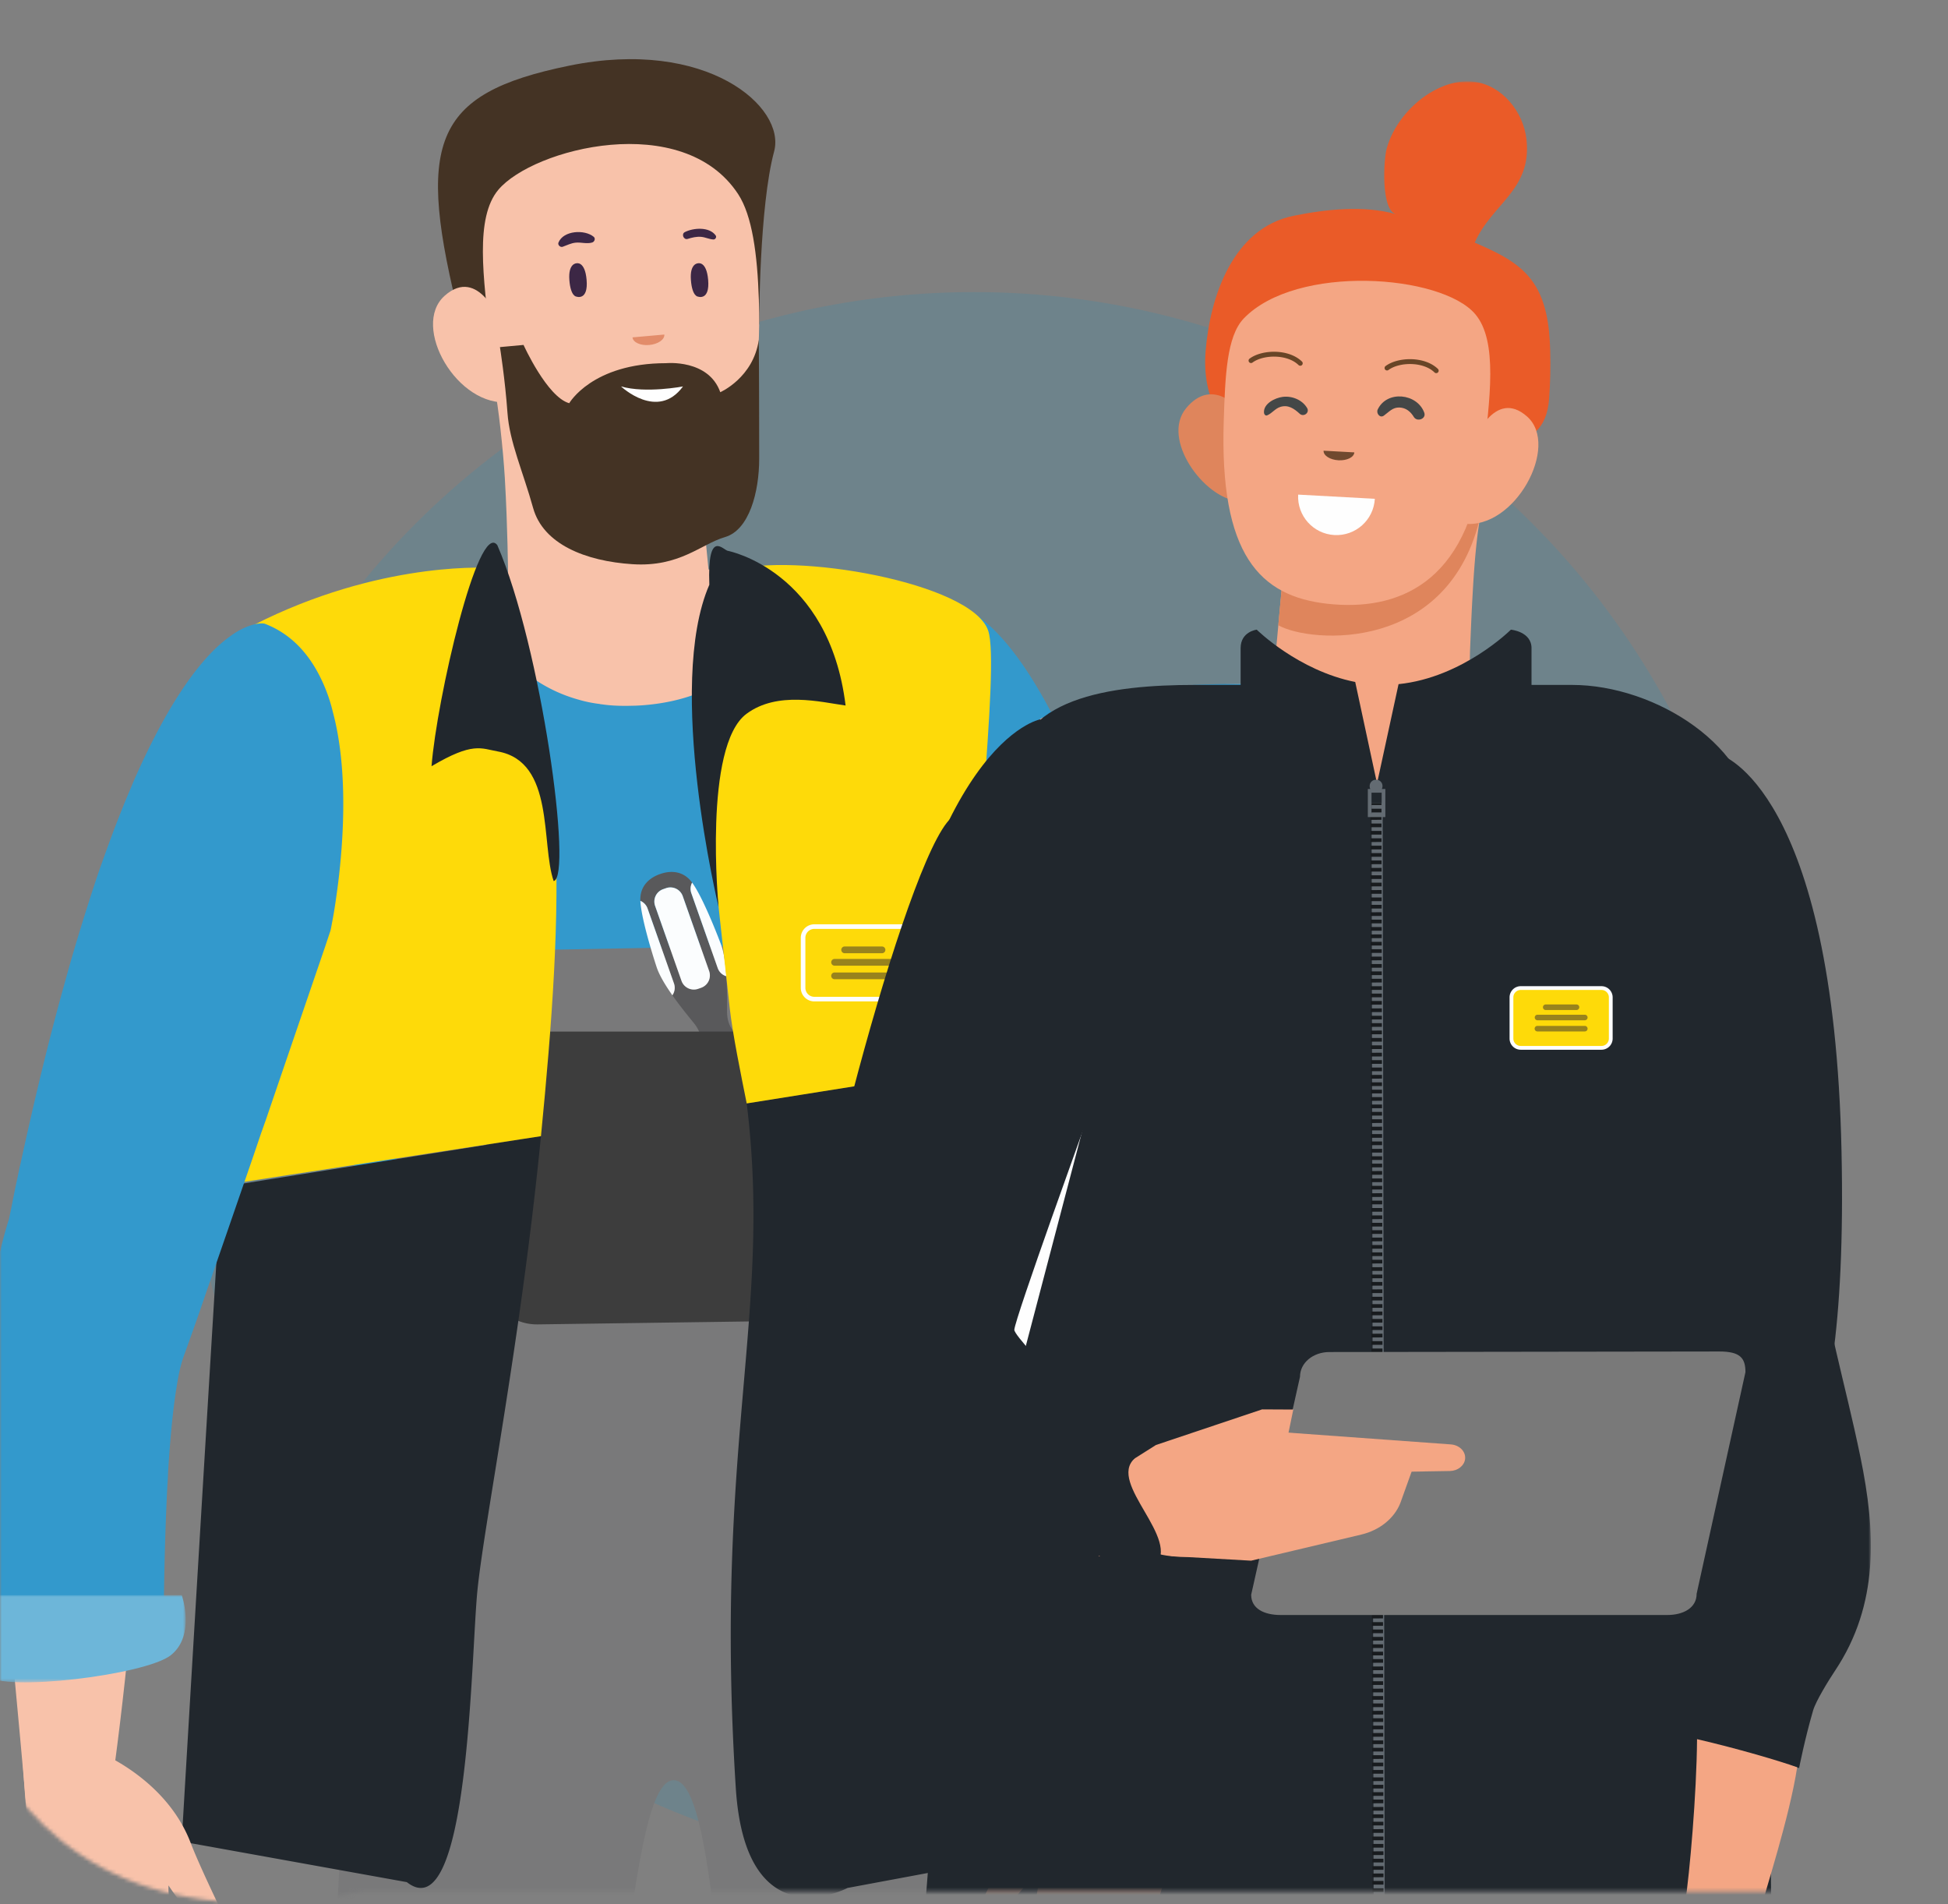
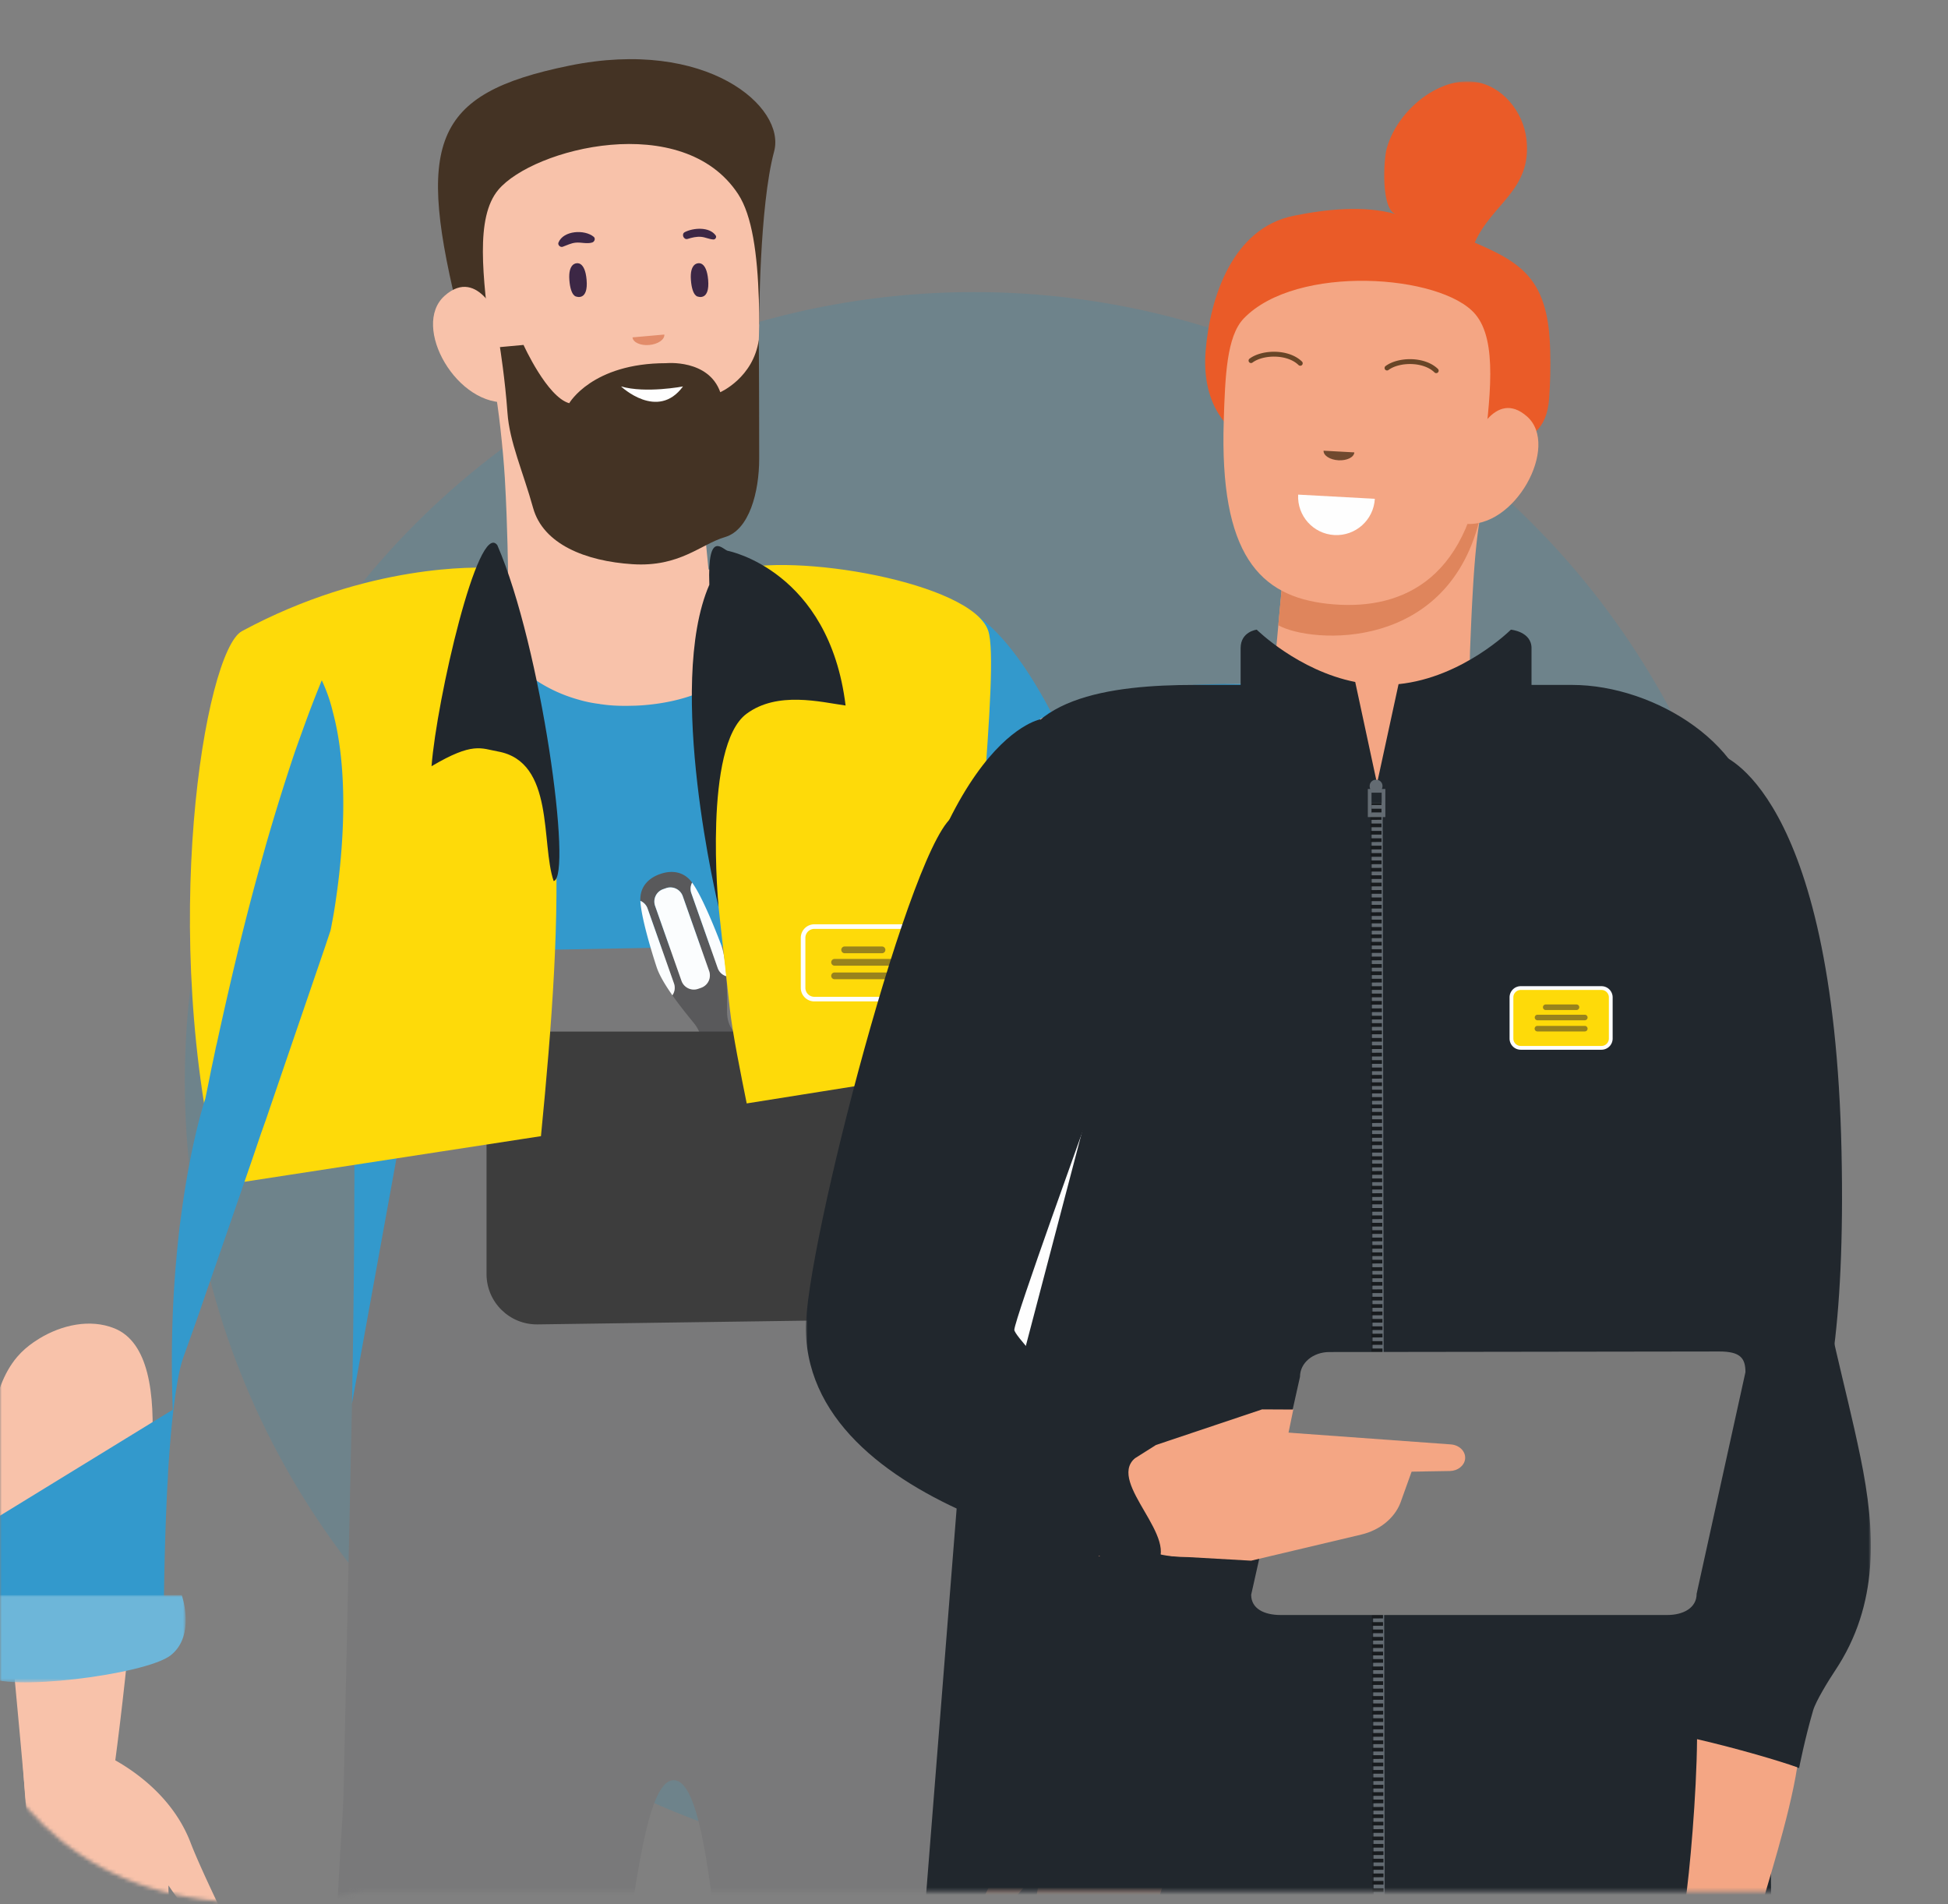
<svg xmlns="http://www.w3.org/2000/svg" viewBox="0 0 527 515">
  <rect x="0" y="0" width="527" height="515" fill="#808080" stroke="none" />
  <mask id="a" fill="#fff">
    <path d="M531.276 511.628c4.649-16.556 18.09-216.263 18.09-234.307 0-106.018-33.017-269.459-138.913-269.459-30.312 0-278.741-26.54-317.802 24.766-97.397 127.929-202.289 520.484 5.104 479z" fill-rule="evenodd" />
  </mask>
  <mask id="b" fill="#fff">
-     <path d="M0 0h59.243v23.573H0z" fill-rule="evenodd" />
-   </mask>
+     </mask>
  <mask id="c" fill="#fff">
    <path d="M0 0h59.244v23.574H0z" fill-rule="evenodd" />
  </mask>
  <mask id="d" fill="#fff">
    <path d="M0 986.141h288.135V0H0z" fill-rule="evenodd" />
  </mask>
  <g fill="none" fill-rule="evenodd">
    <circle cx="263.5" cy="292.5" fill="#2c94bb" opacity=".2" r="213.5" />
    <g mask="url(#a)">
      <path d="M205.38 87.562s.008-31.633 4.047-46.603c3.24-12.004-18.202-30.81-55.432-23.198-37.23 7.613-41.65 20.76-29.374 69.304 0 0 79.178 16.462 80.76.497" fill="#443324" />
      <path d="M264.17 959.807c-16.287 7.878-30.98 4.591-30.98 4.591s-33.444-390.704-35.91-411.487c-4.59-39.05-7.104-71.4-15.04-71.4-8.158 0-10.913 36.554-15.697 63.377-5.268 29.724-47.702 417.384-47.702 417.384-20.88 5.364-33.107-1.208-33.107-1.208s2.078-217.633 1.74-263.112c-.87-115.849 3.904-200.663 9.124-257.644 5.75-62.298 12.045-91.352 12.045-91.352l50.119 5.751 87.382-5.751s9.762 33.687 17.785 94.825c3.43 26.098 6.573 57.175 8.506 92.843 7.83 145.862-8.264 423.183-8.264 423.183" fill="#79797a" />
      <path d="M246.143 348.956s-72.013 17.98-137.5 0c0 0-11.417-63.548-14.366-82.059-5.606-34.7-23.005-77.522-27.645-88.638-.676-1.595-.049-3.48 1.45-4.398 6.815-4.157 27.981-14.884 57.22-17.735 3.867-.435 7.941-.686 12.145-.734 0 0-.097-12.759-.87-26.05-.484-7.975-1.709-19.168-2.82-24.823 0 0 23.12 22.792 54.823 16.316l2.175 23.683.918 9.52s9.606-.039 21.591.783c14.983 1.015 33.638 3.383 42 8.7 30.4 19.574-9.12 185.435-9.12 185.435" fill="#f8c2aa" />
      <path d="M199.695 52.51c3.798 5.8 5.203 16.208 5.604 28.605 1.213 37.528-10.027 49.25-29.196 51.314-19.169 2.064-39.221-5.309-43.35-40.106-2.065-17.4-4.266-33.475 2.064-40.992 9.437-11.207 49.956-21.608 64.878 1.18" fill="#f8c2aa" />
      <path d="M135.419 87.3s-5.866-15.544-15.123-7.306c-9.258 8.24 3.477 30.481 17.635 28.741 0 0 2-16.118-2.512-21.435" fill="#f8c2aa" />
      <path d="M188.825 80.224s3.244 1.207 2.753-4.537c-.442-5.165-2.753-4.468-2.753-4.468s-2.254-.016-1.913 4.502c.34 4.519 1.913 4.503 1.913 4.503M155.943 80.224s3.245 1.207 2.753-4.537c-.442-5.165-2.753-4.468-2.753-4.468s-2.254-.016-1.913 4.502c.341 4.519 1.913 4.503 1.913 4.503M185.266 62.779c2.325-1.184 6.668-1.5 8.36.919.307.44-.1 1.105-.62 1.078-1.155-.06-2.174-.618-3.33-.715-1.257-.103-2.446.183-3.633.56-1.077.34-1.8-1.321-.777-1.842M151.08 65.615c1.324-3.298 7.084-3.611 9.54-1.567.56.466.204 1.35-.406 1.54-1.432.446-2.954-.094-4.441.042-1.306.12-2.345.693-3.558 1.119-.623.219-1.392-.491-1.134-1.134" fill="#3c2745" />
      <path d="M66.632 178.26c1.498 3.576 4.291 10.446 7.626 19.242.58 1.595 1.209 3.335 1.886 5.074 4.058 11.165 8.65 24.698 12.371 38.472.533 1.934 1.064 3.866 1.5 5.8.338 1.305.676 2.61.965 3.866a37.76 37.76 0 01.726 3.191c.483 2.03.918 4.06 1.304 6.088.483 2.321.881 4.633 1.267 6.905 1.16 7.25 1.536 26.3 1.584 46.646 0 2.61.048 5.22 0 7.781-.048 29.095-.627 58.191-.627 58.191s7.116-1.506 1.364 60.792c60.51 13.63 146.43 7.5 170.161 4.888-8.023-61.137-16.77-96.854-16.77-96.854s1.255-5.896 3.14-15.61c.193-1.16.436-2.369.63-3.625.385-1.837.724-3.819 1.11-5.848.725-4.012 1.498-8.409 2.321-13.05.482-2.948.965-5.896 1.45-8.892.773-4.833 1.595-9.909 2.368-15.127.24-1.837.483-3.674.773-5.51 1.789-12.857 3.383-26.438 4.447-39.68.242-2.948.435-5.896.629-8.845.869-14.354.966-27.934-.194-39.292-.145-1.789-.387-3.529-.63-5.22-1.739-11.744-5.067-20.449-10.77-24.122a5.707 5.707 0 00-.925-.527 30.298 30.298 0 00-4.833-2.127c-4.205-1.545-9.425-2.754-15.03-3.672l-1.886-.29a135.124 135.124 0 00-6.332-.87 260.868 260.868 0 00-12.993-1.213c0 .144-.056.294-.104.44-1.112 6.862-4.01 16.143-11.165 23.536-.773.87-1.69 1.692-2.609 2.466-5.897 4.977-14.21 8.698-25.858 9.52-.82.048-1.594.097-2.368.097-2.997.097-5.799 0-8.409-.387-.193 0-.387-.048-.58-.096a34.443 34.443 0 01-5.654-1.16c-17.352-4.833-25.858-19.09-29.724-28.999-.53-1.256-.967-2.417-1.256-3.479a2.48 2.48 0 00-.235-.634c-9.328.87-17.84 2.615-25.284 4.645-11.213 3.093-20.106 6.863-26.05 9.86a154.375 154.375 0 00-3.093 1.595 75.27 75.27 0 00-2.793 1.636 3.437 3.437 0 00-1.46 1.65c-.339.87-.377 1.83.01 2.747" fill="#39c" />
      <path d="M321.592 451.055s-1.06 39.688-4.45 50.664c-3.362 10.984-10.585 35.138-16.7 40.951 0 0-1.394.843-3.739 1.524a6.788 6.788 0 01-1.069.269c-2.13.507-4.847.853-7.94.399-.224-.03-.48-.067-.735-.104a23.092 23.092 0 01-6.978-2.488l-.597-.363c-1.828-1.069-3.704-2.449-5.593-4.263 0 0 7.93-24.424 7.493-33.07 0 0-8.554 13.335-13.505 12.998l-2.777-1.96s7.565-15.406 10.306-22.575c6.666-17.438 24.987-24.563 24.987-24.563s18.485-30.57 21.297-17.419" fill="#f8c2aa" />
      <path d="M317.69 357.607c1.673 1.15 3.226 2.476 4.538 4.02 14.703 17.318 3.28 59.045 1.42 79-1.567 16.78-3.106 33.565-4.59 50.353-9.512 16.448-23.187-18.784-23.187-18.784-2.09-15.616-3.74-31.302-5.198-46.986-1.442-15.518-13.4-63.79 5.25-71.3 6.563-2.642 14.234-.936 20.281 2.737a31.63 31.63 0 011.486.96" fill="#f8c2aa" />
      <path d="M333.248 408.492c-.097 2.465-.241 4.93-.386 7.49-.483 7.928-1.21 16.24-2.368 24.94 0 0-21.266 5.509-47.896-5.22 0 0 0-19.863-1.015-39.485-.097-1.21-.145-2.417-.193-3.625-.387-6.09-.871-12.035-1.498-17.206-.243-1.934-.484-3.77-.774-5.461-.531-3.53-1.208-6.477-1.981-8.555a1282.88 1282.88 0 01-4.35-12.228c-.435-1.353-.967-2.754-1.45-4.253-3.528-10.101-8.071-23.295-12.711-36.731l-2.465-7.25c-.387-1.015-.725-2.078-1.111-3.093-.484-1.401-.967-2.851-1.45-4.253-6.332-18.51-12.131-35.426-14.693-42.918l-1.353-4.06c-.048-.048-.242-.821-.484-2.271-.338-1.691-.773-4.205-1.208-7.394a180.154 180.154 0 01-.967-7.926c-1.208-12.083-1.691-28.322 1.934-41.807a43.57 43.57 0 012.996-8.554c3.287-7.007 8.217-12.566 15.467-15.321 0 0 1.546-.386 4.349.677 1.353.483 3.044 1.305 4.929 2.706 6.429 4.543 15.612 15.128 26.244 39.438.677 1.643 1.402 3.335 2.126 5.075a358.306 358.306 0 013.384 8.602 765.9 765.9 0 013.915 10.827 601.183 601.183 0 017.78 24.986c.436 1.596.918 3.239 1.354 4.882 2.948 10.488 5.896 22.135 8.845 34.99.87 3.77 1.74 7.638 2.61 11.6.24 1.064.435 2.127.725 3.19.386 1.934.82 3.963 1.257 5.994.53 2.657 1.063 5.364 1.642 8.119 0 0 3.384 9.86 5.993 27.694.29 1.884.532 3.866.823 5.944.047.339.096.726.144 1.11.29 2.708.628 5.56.87 8.605 1.064 11.55 1.547 25.228.966 40.742" fill="#39c" />
      <path d="M59.244 0s-.918 17.219-5.365 21.748c-4.448 4.529-43.071-.153-49.845-5.514C-2.74 10.874 1.065 0 1.065 0z" fill="#6db6d9" mask="url(#b)" transform="translate(276.63 426.082)" />
      <path d="M180.199 98.232s11.472-1.153 14.662 7.85c0 0 8.952-3.904 10.42-14.168 0 0 .106 12.606.106 32.144 0 9.074-2.714 19.303-9.24 21.205-6.523 1.904-12.232 8.157-25.01 7.34-12.777-.815-24.195-5.436-26.914-15.224-2.718-9.787-6.378-17.826-6.932-25.69-.634-8.994-2.04-17.807-2.04-17.807l6.385-.586s6.363 14.089 12.359 15.765c0 0 6.178-10.83 26.204-10.83" fill="#443324" />
      <path d="M184.773 104.52s-10.069 1.938-16.76 0c0 0 9.905 9.374 16.76 0" fill="#fefefe" />
      <path d="M92.866 488.405l174.666-13.968c-.097-9.376-.387-19.187-.772-29.24-2.37-62.395-9.28-131.991-9.57-134.987 0-.097-18.013-52.668-18.013-52.668 4.204-53.212-1.851-88.361-4.703-100.347-6.96-1.16-14.443-1.937-21.21-2.373 0 .145-.055.295-.103.44 9.617 30.206 4.833 100.286 4.833 100.286l-74.768 1.45c-1.063-45.818-11.31-81.533-16.432-96.758-.532-1.257-.967-2.417-1.256-3.48a2.495 2.495 0 00-.235-.633c-9.33.87-17.841 2.615-25.285 4.644 15.708 34.412 17.102 98.219 17.102 98.219L95.234 379.516z" fill="#79797a" />
      <path d="M225.563 249.52c.213-.404.49-.8.887-1.16 2.587-2.363 6.76-.705 7.601 2.527.264 1.017.17 2.109-.15 3.138a5.23 5.23 0 01-1.934 3.385c-2.556 2.02-6.277 1.179-7.759-1.73-1.129-2.217-.39-4.718 1.355-6.16M125.72 251.477c.145-1.66 1.27-2.965 2.737-3.624.107-.058.217-.106.328-.157.08-.03.155-.06.235-.085.27-.111.533-.232.831-.3 3.24-.74 6.702 1.515 6.916 4.909.128 2.047-.987 3.949-2.612 5.035-.51.518-1.082.88-1.705 1.087a3.47 3.47 0 01-.793.2c-.072.01-.14.024-.213.03a2.955 2.955 0 01-.84-.024 5.632 5.632 0 01-4.448-3.036c-.656-1.3-.757-2.726-.437-4.035" fill="#281a2f" />
      <path d="M195.68 284.715l-1.254.441 18.977 53.856 1.772 1.935.567-.199.167-2.62-18.977-53.854z" fill="#829ba8" />
      <path d="M197.298 279.254l-6.66 2.347a2.892 2.892 0 101.923 5.455l6.66-2.347a2.892 2.892 0 00-1.923-5.455" fill="#414042" />
      <path d="M188.174 284.22l.824 2.34 12.688-4.47-.825-2.34z" fill="#414042" />
      <path d="M189.684 267.167l-.802.282a3.54 3.54 0 01-4.516-2.163l-7.14-20.265a3.54 3.54 0 012.162-4.516l.802-.282a3.54 3.54 0 014.517 2.163l7.141 20.263a3.543 3.543 0 01-2.164 4.518m6.823-3.115a3.537 3.537 0 01-2.344-2.218l-7.139-20.265a3.526 3.526 0 01.22-2.843 8.233 8.233 0 00-.628-.767c-2.565-2.727-5.895-2.306-7.966-1.575l-.179.062c-2.07.73-4.93 2.49-5.219 6.221a8.271 8.271 0 00-.008.992 3.53 3.53 0 011.953 2.077l7.14 20.265a3.527 3.527 0 01-.434 3.196c2.154 3.062 4.518 5.916 5.831 7.544 2.438 3.022 1.92 5.447 1.92 5.447l8.96-3.157s-1.926-1.565-1.92-5.447c.002-2.092.053-5.797-.187-9.532" fill="#59595b" />
      <path d="M175.197 245.737a3.524 3.524 0 00-1.953-2.077c.189 4.306 2.89 13.32 4.378 17.87.744 2.278 2.436 5.048 4.28 7.668a3.53 3.53 0 00.436-3.196zM184.708 242.386a3.541 3.541 0 00-4.518-2.163l-.801.282a3.54 3.54 0 00-2.162 4.517l7.139 20.264a3.54 3.54 0 004.517 2.163l.802-.282a3.543 3.543 0 002.164-4.517zM187.243 238.726a3.537 3.537 0 00-.22 2.844l7.14 20.264a3.528 3.528 0 002.345 2.218c-.206-3.198-.625-6.417-1.473-8.658-1.692-4.48-5.238-13.194-7.792-16.668" fill="#fbfdfe" />
      <path d="M131.622 279.019v65.578c0 7.598 6.214 13.725 13.81 13.619l79.062-1.1c7.632-.106 13.686-6.461 13.422-14.09l-2.217-64.007z" fill="#3d3d3d" />
-       <path d="M59.793 321.04a.388.388 0 00-.002.034l86.558-13.77c-5.404 55.16-15.41 104.845-17.2 122.992-1.777 18.021-2.245 91.997-19.086 78.775l-60.914-10.976s5.356-90.949 10.644-177.056M261.395 329.168c0 34.86 7.778 174.04 7.778 174.04l-39.896 7.437s-27.547 14.712-30.219-27.029c-5.959-93.06 9.97-128.176 2.95-185.168l59.78-9.51c-.206 16.72-.393 31.195-.393 40.23" fill="#21272d" />
      <path d="M59.79 321.075c-17.144-68.614-4.364-144.952 5.647-150.355 34.213-18.468 64.259-17.281 67.157-17.124 22.474 39.195 19.715 92.854 13.755 153.708l-80.972 12.45c0-.011-5.298 2.475-5.586 1.32M197.95 154.4c16.208-5.223 64.972 3.122 69.39 16.185 3.278 9.679-4.932 73.567-5.552 118.353l-59.78 9.51c-1.55-7.738-3.816-18.773-4.59-25.77-7.37-66.641-11.258-96.067.532-118.277" fill="#feda09" />
      <path d="M246.81 250.619h-26.502a3.048 3.048 0 00-3.047 3.048v13.52a3.047 3.047 0 003.047 3.048h26.501a3.047 3.047 0 003.047-3.047v-13.521a3.048 3.048 0 00-3.047-3.048" fill="#feda09" />
      <path d="M220.308 251.24a2.428 2.428 0 00-2.425 2.427v13.52a2.427 2.427 0 002.425 2.426h26.501a2.428 2.428 0 002.426-2.425v-13.521a2.428 2.428 0 00-2.426-2.426zm-3.669 15.948v-13.521a3.674 3.674 0 013.67-3.67h26.5a3.674 3.674 0 013.67 3.67v13.52a3.674 3.674 0 01-3.67 3.67h-26.5a3.674 3.674 0 01-3.67-3.67z" fill="#fefefe" />
      <g fill="#98831d">
        <path d="M238.61 256.91h-10.103M228.507 257.824h10.103a.912.912 0 000-1.824h-10.103a.911.911 0 100 1.824M241.335 260.279h-15.552M225.784 261.19h15.552a.912.912 0 100-1.823h-15.552a.912.912 0 100 1.824M241.335 263.943h-15.552M225.784 264.855h15.552a.912.912 0 100-1.824h-15.552a.912.912 0 100 1.824" />
      </g>
      <path d="M134.544 147.453c-5.188-6.91-16.402 41.73-17.798 59.793 11.197-6.635 13.377-4.812 17.958-3.991 15.442 2.77 11.58 24.914 15.08 35.052 5.17-1.004-3.265-63.225-15.24-90.854M194.4 245.31s-14.459-59.71-2.499-87.154c-.577-15.577 3.876-9.144 5.107-9.148 0 0 27.29 5.338 31.755 41.82-6.738-.942-18.445-3.964-26.8 2.236-11.78 8.733-7.563 52.247-7.563 52.247" fill="#21272d" />
      <path d="M5.28 456.431s1.06 39.688 4.45 50.664c3.363 10.985 10.586 35.139 16.7 40.951 0 0 1.395.843 3.74 1.524a6.68 6.68 0 001.069.269c2.13.507 4.847.854 7.94.399.224-.029.48-.066.735-.103a23.119 23.119 0 006.978-2.488l.597-.364c1.828-1.069 3.704-2.448 5.593-4.263 0 0-7.93-24.423-7.493-33.07 0 0 8.554 13.335 13.505 12.998l2.777-1.96s-7.565-15.406-10.306-22.574c-6.666-17.439-24.987-24.564-24.987-24.564S8.092 443.281 5.28 456.431" fill="#f8c2aa" />
      <path d="M9.183 362.984c-1.674 1.149-3.226 2.475-4.538 4.02-14.703 17.318-3.28 59.044-1.419 79 1.566 16.78 3.105 33.564 4.59 50.353 9.511 16.447 23.186-18.785 23.186-18.785 2.09-15.615 3.74-31.301 5.198-46.986 1.442-15.518 13.401-63.79-5.25-71.3-6.563-2.642-14.234-.935-20.28 2.737-.505.307-1.002.626-1.487.96" fill="#f8c2aa" />
-       <path d="M-6.374 413.869c.097 2.465.24 4.93.386 7.49.483 7.927 1.208 16.24 2.368 24.94 0 0 21.266 5.509 47.896-5.22 0 0 0-19.864 1.015-39.486.097-1.208.145-2.416.193-3.625.386-6.09.87-12.035 1.498-17.205.242-1.934.484-3.771.774-5.462.53-3.528 1.208-6.476 1.98-8.555a1272.67 1272.67 0 004.35-12.228c.436-1.353.968-2.754 1.45-4.253 3.529-10.101 8.072-23.294 12.712-36.73l2.465-7.25c.387-1.016.725-2.078 1.11-3.093.485-1.402.967-2.852 1.45-4.254 6.333-18.51 12.132-35.426 14.694-42.917l1.353-4.06c.048-.048.242-.821.483-2.272.339-1.691.774-4.204 1.209-7.394.338-2.32.677-5.027.967-7.926 1.208-12.083 1.69-28.322-1.934-41.806a43.57 43.57 0 00-2.996-8.554c-3.287-7.008-8.217-12.567-15.467-15.322 0 0-1.546-.386-4.35.677-1.352.484-3.043 1.306-4.928 2.706-6.43 4.544-15.612 15.128-26.244 39.439-.677 1.643-1.402 3.335-2.126 5.074a355.91 355.91 0 00-3.384 8.603 761.406 761.406 0 00-3.915 10.827 600.71 600.71 0 00-7.78 24.986c-.436 1.595-.92 3.238-1.354 4.882-2.948 10.487-5.896 22.134-8.845 34.99-.87 3.77-1.74 7.637-2.61 11.6-.24 1.064-.435 2.127-.725 3.19a427.556 427.556 0 01-1.257 5.993c-.53 2.658-1.063 5.364-1.643 8.119 0 0-3.383 9.86-5.992 27.694-.29 1.885-.532 3.866-.823 5.945-.047.338-.096.725-.144 1.11-.29 2.707-.628 5.559-.87 8.604-1.064 11.55-1.547 25.228-.966 40.743" fill="#39c" />
+       <path d="M-6.374 413.869c.097 2.465.24 4.93.386 7.49.483 7.927 1.208 16.24 2.368 24.94 0 0 21.266 5.509 47.896-5.22 0 0 0-19.864 1.015-39.486.097-1.208.145-2.416.193-3.625.386-6.09.87-12.035 1.498-17.205.242-1.934.484-3.771.774-5.462.53-3.528 1.208-6.476 1.98-8.555a1272.67 1272.67 0 004.35-12.228c.436-1.353.968-2.754 1.45-4.253 3.529-10.101 8.072-23.294 12.712-36.73l2.465-7.25c.387-1.016.725-2.078 1.11-3.093.485-1.402.967-2.852 1.45-4.254 6.333-18.51 12.132-35.426 14.694-42.917l1.353-4.06c.048-.048.242-.821.483-2.272.339-1.691.774-4.204 1.209-7.394.338-2.32.677-5.027.967-7.926 1.208-12.083 1.69-28.322-1.934-41.806a43.57 43.57 0 00-2.996-8.554a355.91 355.91 0 00-3.384 8.603 761.406 761.406 0 00-3.915 10.827 600.71 600.71 0 00-7.78 24.986c-.436 1.595-.92 3.238-1.354 4.882-2.948 10.487-5.896 22.134-8.845 34.99-.87 3.77-1.74 7.637-2.61 11.6-.24 1.064-.435 2.127-.725 3.19a427.556 427.556 0 01-1.257 5.993c-.53 2.658-1.063 5.364-1.643 8.119 0 0-3.383 9.86-5.992 27.694-.29 1.885-.532 3.866-.823 5.945-.047.338-.096.725-.144 1.11-.29 2.707-.628 5.559-.87 8.604-1.064 11.55-1.547 25.228-.966 40.743" fill="#39c" />
      <path d="M0 0s.918 17.219 5.365 21.749c4.448 4.529 43.07-.153 49.845-5.514S58.179 0 58.179 0z" fill="#6db6d9" mask="url(#c)" transform="translate(-9 431.458)" />
      <path d="M171.115 91.25c.12 1.35 2.144 2.271 4.52 2.061 2.378-.21 4.209-1.476 4.088-2.826" fill="#e28c6a" />
    </g>
    <g mask="url(#a)">
      <path d="M463.832 901.363v6.586c0 8.102 0 15.73-.048 22.742.048 2.132.048 4.217 0 6.207 0 22.031-.047 36.34-.047 36.34s-1.706.9-4.927 1.8c-4.927 1.28-13.361 2.464-24.685 0-.947-.142-1.895-.379-2.842-.616 0 0-2.038-14.64-5.401-38.377-.285-1.895-.522-3.885-.854-5.874-.994-7.155-2.084-15.02-3.268-23.407-.379-2.7-.758-5.448-1.185-8.243-1.279-9.05-2.606-18.715-4.075-28.806-.331-2.417-.663-4.88-.994-7.344-1.327-9.239-2.653-18.81-4.028-28.57a543.598 543.598 0 01-1.232-8.528c-1.516-10.708-3.079-21.605-4.596-32.644a484.677 484.677 0 01-1.231-8.623c-1.138-7.866-2.228-15.778-3.412-23.643-.426-3.222-.9-6.49-1.326-9.713-1.659-11.56-3.269-23.025-4.88-34.255-.379-2.795-.806-5.59-1.185-8.338-1.184-8.434-2.369-16.725-3.506-24.78-.473-3.03-.9-6.017-1.327-8.954-1.373-9.855-2.747-19.33-4.027-28.333-.426-2.843-.805-5.639-1.232-8.339-1.231-8.528-2.369-16.488-3.459-23.879a734.505 734.505 0 00-1.278-8.718c-1.043-7.39-2.038-14.024-2.891-19.756-.473-3.033-.852-5.829-1.232-8.292-.994-6.585-1.753-11.276-2.179-13.645-4.69-26.296-8.007-30.749-11.371-31.839-3.932-1.327-9.57 5.543-12.509 36.056-.141 1.421-.377 4.596-.756 9.286-.191 2.37-.38 5.164-.617 8.291-.473 5.875-.995 12.982-1.611 21.18-.189 2.841-.427 5.827-.663 8.906-.474 7.154-1.042 14.877-1.658 23.17-.19 2.841-.427 5.778-.616 8.717-.617 8.291-1.233 17.008-1.895 26.105-.237 2.985-.427 6.017-.664 9.097-.616 8.86-1.279 17.957-1.942 27.243l-.569 8.054c-.947 12.698-1.847 25.632-2.796 38.71a622.196 622.196 0 01-.663 9.19c-.711 10.045-1.421 20.042-2.132 29.991-.189 2.843-.378 5.686-.616 8.53-.758 10.896-1.515 21.698-2.274 32.216-.237 3.08-.426 6.161-.663 9.24-.663 9.143-1.28 18.051-1.895 26.674l-.427 6.538c-.711 9.62-1.374 18.762-1.99 27.385a437.97 437.97 0 01-.615 8.387c-.711 10.85-1.422 20.61-1.99 28.995-.143 1.801-.284 3.507-.379 5.117-1.233 17.483-1.99 27.907-1.99 27.907s-1.28.284-3.506.521c-4.691.38-13.645.38-23.548-3.554-1.09-.425-2.18-.947-3.317-1.468 0 0-.473-8.717-1.231-23.879-.048-1.374-.143-2.795-.189-4.312a4261.677 4261.677 0 01-1.754-36.434c-.189-3.175-.331-6.444-.521-9.808-.379-8.67-.806-17.956-1.232-27.669-.095-1.185-.142-2.369-.19-3.554-.331-6.917-.615-14.119-.947-21.509-.142-3.317-.284-6.68-.474-10.092-.426-10.329-.852-20.942-1.279-31.839l-.284-6.68c-.379-9.43-.758-19-1.138-28.665-.141-3.128-.236-6.207-.378-9.38-.521-14.168-1.043-28.476-1.468-42.785-.096-1.753-.143-3.506-.238-5.21-.284-9.714-.568-19.38-.9-28.997-.047-3.175-.143-6.349-.237-9.523a2898.47 2898.47 0 01-.71-27.765c-.095-2.463-.143-4.88-.19-7.296a1738.45 1738.45 0 01-.427-21.7 533.89 533.89 0 01-.189-8.575c-.143-9.38-.237-18.478-.331-27.196 0-2.51-.048-5.022-.048-7.438-.048-5.496-.048-10.803-.048-15.967 0-23.026 2.606-53.775 4.217-71.02.237-2.56.475-4.787.663-6.635 0-.19.048-.33.048-.52h.663l114.658 2.747 55.907-2.748s0 10.376 4.075 94.048c.142 2.938.332 6.017.473 9.192.284 6.206.616 12.792.947 19.756.143 2.37.285 4.832.38 7.344.237 4.36.474 8.861.71 13.503.095 1.942.191 3.933.285 5.923.142 2.843.332 5.78.474 8.718.615 12.413 1.326 25.773 2.084 40.177.143 2.701.284 5.354.427 8.102.284 5.922.616 11.986.947 18.24.143 3.365.332 6.73.522 10.187l.141 2.558c.38 7.487.712 19.71.948 34.92.048 2.51.095 5.117.143 7.817.094 6.775.142 14.071.236 21.652 0 2.89.048 5.875.048 8.86.142 11.56.19 23.737.237 36.103.047 1.99.047 3.933 0 5.922.094 7.818.094 15.682.094 23.453a227.36 227.36 0 010 8.007c.095 13.597.095 26.911.095 39.324" fill="#246a8d" />
      <path d="M447.964 317.499c-2.843 48.469 8.296 139.33 8.296 139.33-64.2 17.673-180.515 5.686-180.515 5.686s-23.552-249.297 6.297-268.439c14.688-9.475 62.309-9.298 62.309-9.298l.71-7.533.19-1.848 2.142-23.215c31.08 6.348 53.193-12.982 53.193-12.982-1.09 5.543-1.75 13.503-2.176 21.32-.332 5.543-.521 10.898-.711 15.351a947.756 947.756 0 00-.19 10.187c34.729.569 60.406 13.462 67.987 18.107a3.446 3.446 0 011.42 4.314c-4.548 10.898-15.73 54.108-18.952 109.02" fill="#f4a684" />
      <path d="M400.586 139.2c-8.247 37.438-45.92 34.872-54.763 29.918l1.57-16.937c24.303 4.96 42.494-8.075 49.53-12.98 1.95-1.36 3.663 0 3.663 0" fill="#df855c" />
      <path d="M447.964 317.499C445.12 365.968 479.31 548.84 479.31 548.84c-141.104 27.74-231.275-4.808-231.275-4.808s14.913-120.972 34.007-349.956c0 0 8.749-9.132 54.956-9.132 3.838 17.483 14.025 61.072 25.112 86.751 0 0 33.354-54.106 47.52-84.903 28.522 2.843 49.186 13.298 55.866 17.373a3.446 3.446 0 011.42 4.314c-4.55 10.898-15.73 54.108-18.952 109.02" fill="#328dbc" />
      <path d="M425.324 185.254h-10.996v-9.935c0-4.51-5.58-5.01-5.58-5.01s-12.977 12.953-30.392 14.736l-5.825 26.853-5.899-27.44c-15.46-3.08-26.645-14.15-26.645-14.15s-4.36.502-4.36 5.01v9.936H323.25c-22.374 0-49.31 3.272-48.839 25.64l-26.374 333.138c2.873 5.57 47.472 13.125 76.308 14.178 39.957 1.458 88.906 10.107 154.965-9.37 0-102.525-4.625-222.016-4.625-324.541 0-22.368-26.987-39.045-49.36-39.045" fill="#21272d" />
      <path d="M372.554 217.241l.645 341.926" stroke="#636b72" stroke-width="3" />
      <path d="M372.231 217.242l.001.5" stroke="#181b1e" stroke-width="3" />
      <path d="M372.234 218.741l.64 339.426" stroke="#181b1e" stroke-dasharray="1 1" stroke-width="3" />
      <path d="M372.32 214.36h-.087a1.695 1.695 0 01-1.689-1.69v-.086c0-.929.76-1.69 1.69-1.69h.085c.93 0 1.69.761 1.69 1.69v.086c0 .928-.76 1.69-1.69 1.69" fill="#636b72" />
      <path d="M152.544 198.499h3.738v-6.598h-3.738z" mask="url(#d)" stroke="#636b72" transform="translate(218 22)" />
      <path d="M193.413 245.248h21.841a2.512 2.512 0 012.512 2.511v11.144a2.512 2.512 0 01-2.512 2.511h-21.84a2.51 2.51 0 01-2.513-2.51v-11.145a2.51 2.51 0 012.512-2.51" fill="#feda09" mask="url(#d)" transform="translate(218 22)" />
      <path d="M193.412 245.76a2 2 0 00-1.998 2v11.144a2 2 0 001.998 1.998h21.842a2 2 0 001.998-1.998V247.76a2 2 0 00-1.998-2zm21.842 16.167h-21.842a3.026 3.026 0 01-3.023-3.023V247.76a3.026 3.026 0 013.023-3.024h21.842a3.026 3.026 0 013.023 3.024v11.144a3.026 3.026 0 01-3.023 3.023z" fill="#fefefe" mask="url(#d)" transform="translate(218 22)" />
      <path d="M200.17 250.434h8.326M208.497 251.186h-8.327a.752.752 0 010-1.504h8.327a.752.752 0 010 1.504M197.925 253.209h12.817M210.741 253.96h-12.817a.752.752 0 010-1.503h12.817a.752.752 0 010 1.504M197.925 256.228h12.817M210.741 256.98h-12.817a.75.75 0 110-1.504h12.817a.752.752 0 010 1.505" fill="#98831d" mask="url(#d)" transform="translate(218 22)" />
      <path d="M247.496 182.165s30.562 9.115 32.694 107.082-20.73 92.191-20.73 92.191-15.955-28.88-34.568-44.955c0 0-8.667-95.711 22.604-154.318M63.428 172.566s-31.411 5.52-44.89 102.578c-13.475 97.06 9.903 93.973 9.903 93.973s19.196-26.835 39.547-40.643c0 0 19.704-94.069-4.56-155.908" fill="#21272d" mask="url(#d)" transform="translate(218 22)" />
      <path d="M197.505 94.702c1.974-1.842 3.284-4.649 3.59-8.909.309-4.287.406-8.59.29-12.886-.185-6.848-1.068-14.093-5.295-19.482-3.747-4.78-9.556-7.379-15.126-9.8 4.664-10.579 15.507-14.234 14.002-27.905-.828-7.534-6.642-14.673-14.162-15.609-4.252-.529-8.572.881-12.202 3.158-5.304 3.33-9.823 8.89-11.48 14.996-.798 2.941-1.591 16.488 2.527 17.663-8.617-2.459-19.027-1.326-27.733.45-16.422 3.35-22.568 21.93-23.76 36.6-.48 5.932.418 12.152 3.642 17.155 12.316 19.113 41.625 9.96 60.263 8.034 8.536-.88 19.75 1.85 25.444-3.465" fill="#ea5b28" mask="url(#d)" transform="translate(218 22)" />
-       <path d="M116.88 88.37s-6.981-8.379-13.964 0c-6.982 8.38 4.887 24.417 13.965 25.126 0 0 1.047-21.519 0-25.127" fill="#df855c" mask="url(#d)" transform="translate(218 22)" />
      <path d="M118.476 64.14c-4.64 4.826-5.023 15.653-5.41 27.626-1.172 36.24 9.682 47.56 28.194 49.554s37.877-5.126 41.864-38.732c1.995-16.803 4.12-32.327-1.993-39.586-9.114-10.822-48.415-13.671-62.655 1.139" fill="#f4a684" mask="url(#d)" transform="translate(218 22)" />
      <path d="M180.549 97.737s5.666-15.01 14.605-7.055c8.94 7.956-3.414 30.63-17.087 28.948 0 0-1.873-16.757 2.482-21.893" fill="#f4a684" mask="url(#d)" transform="translate(218 22)" />
      <path d="M144.102 102.493c2.3.126 4.22-.83 4.29-2.136l-8.322-.453c-.072 1.305 1.734 2.464 4.032 2.59" fill="#70492f" mask="url(#d)" transform="translate(218 22)" />
      <path d="M120.412 76.193a.653.653 0 00.43-.129c2.947-2.185 9.401-2.309 12.451.667a.662.662 0 10.925-.947c-3.538-3.453-10.746-3.318-14.164-.783a.66.66 0 00.358 1.192M157.204 78.198a.659.659 0 00.43-.129c2.947-2.185 9.401-2.31 12.451.667a.66.66 0 10.924-.947c-3.538-3.454-10.745-3.318-14.164-.783a.661.661 0 00.36 1.192" fill="#694527" mask="url(#d)" transform="translate(218 22)" />
      <path d="M143.001 122.716c5.728.312 10.623-4.077 10.936-9.805l-20.742-1.13c-.311 5.728 4.078 10.623 9.806 10.935" fill="#fefefe" mask="url(#d)" transform="translate(218 22)" />
-       <path d="M135.62 88.365c-1.297-2.215-4.08-3.334-6.586-3.023-2.1.261-5.338 1.855-5.075 4.362.04.376.401.822.841.64 1.365-.563 2.153-1.86 3.62-2.3 2.108-.635 3.71.5 5.196 1.867 1.045.962 2.758-.26 2.004-1.546M167.306 89.6c-1.921-5.222-10.098-6.103-12.59-.838-.465.982.574 2.435 1.66 1.66 1.389-.991 2.362-2.278 4.233-2.2 1.776.075 3.007 1.114 3.884 2.564.87 1.434 3.435.507 2.813-1.186" fill="#444747" mask="url(#d)" transform="translate(218 22)" />
      <path d="M248.379 184.053s8.208 8.71 15.634 36.697c3.396 12.804 7.359 74.745 9.519 93.923 2.302 20.44 7.553 36.903 11.788 57.483 4.12 20.025 5.123 39.75-6.896 57.752-1.72 2.578-5.18 8.196-5.913 10.714-2.297 7.883-3.793 15.595-3.793 15.595s-14.09-3.95-28.214-7.88c-.15-2.787-.364-7.64-.613-13.956-.188-4.777-8.794-22.83-9.004-29.022-1.52-44.801-9.101-112.405-5.45-119.03-4.553-45.551 22.942-102.276 22.942-102.276" fill="#21272d" mask="url(#d)" transform="translate(218 22)" />
      <path d="M241.11 448.398c-.129 15.074-1.997 36.207-3.23 44.406-.828 5.485-8.139 13.512-9.244 16.173-2.18 5.251-2.715 13.902-3.376 23.461-.477 6.904-4.485 11.41-3.368 12.887 1.044 1.38 5.818.051 7.767-2.628 2.448-3.363 4.846-17.838 4.846-17.838s4.261 13.435 3.597 18.235c-.113.821-1.64 19.492 1.437 20.93 3.49 1.628 17.896-13.785 20.287-17.686 2.39-3.899 3.45-21.7 3.556-23.455.414-6.817-5.988-21.66-4.479-30.343.386-2.215 7.232-23.017 9.29-36.543-4.722-1.703-16.198-5.079-27.084-7.599" fill="#f4a684" mask="url(#d)" transform="translate(218 22)" />
      <path d="M141.664 343.69l105.487-.146c5.615 0 7.052 1.767 7.052 5.58l-13.206 59.954c0 3.814-3.569 5.741-7.971 5.741h-104.57c-4.402 0-7.97-1.672-7.97-5.484l13.207-58.94c0-3.813 3.569-6.705 7.971-6.705" fill="#797979" mask="url(#d)" transform="translate(218 22)" />
      <path d="M94.733 368.832l28.703-9.629 8.443.043-7.229 35.034-15.026 4.166c-6.254.997-13.268 1.076-18.53-1.76l-11.32 2.064 2.425-22.009z" fill="#f4a684" mask="url(#d)" transform="translate(218 22)" />
      <path d="M166.36 369.165l-5.522 15.373c-1.646 4.157-5.607 7.352-10.573 8.527l-29.792 7.061-21.197-1.204s-3.134-.64-6.145-1.601l-13.896 1.657-3.533-22.24 39.38-10.312z" fill="#f4a684" mask="url(#d)" transform="translate(218 22)" />
      <path d="M174.45 368.672c2.42.152 4.196 1.996 3.896 4.045-.26 1.763-1.988 3.1-4.076 3.157l-46.907.757.878-11.306z" fill="#f4a684" mask="url(#d)" transform="translate(218 22)" />
      <path d="M51.97 370.79L6.537 358.856l23.47-89.377 45.435 11.931z" fill="#fefefe" mask="url(#d)" transform="translate(218 22)" />
      <path d="M40.453 198.555C29.306 202.409-.449 316.33.005 337.868c1.08 51.1 94.381 63.927 94.381 63.927 7.456-7.545-12.929-22.583-5.423-29.321 0 0-32.553-32.094-32.553-34.783 0-2.69 20.193-58.452 20.193-58.452s-25.002-84.538-36.15-80.684" fill="#21272d" mask="url(#d)" transform="translate(218 22)" />
    </g>
  </g>
</svg>